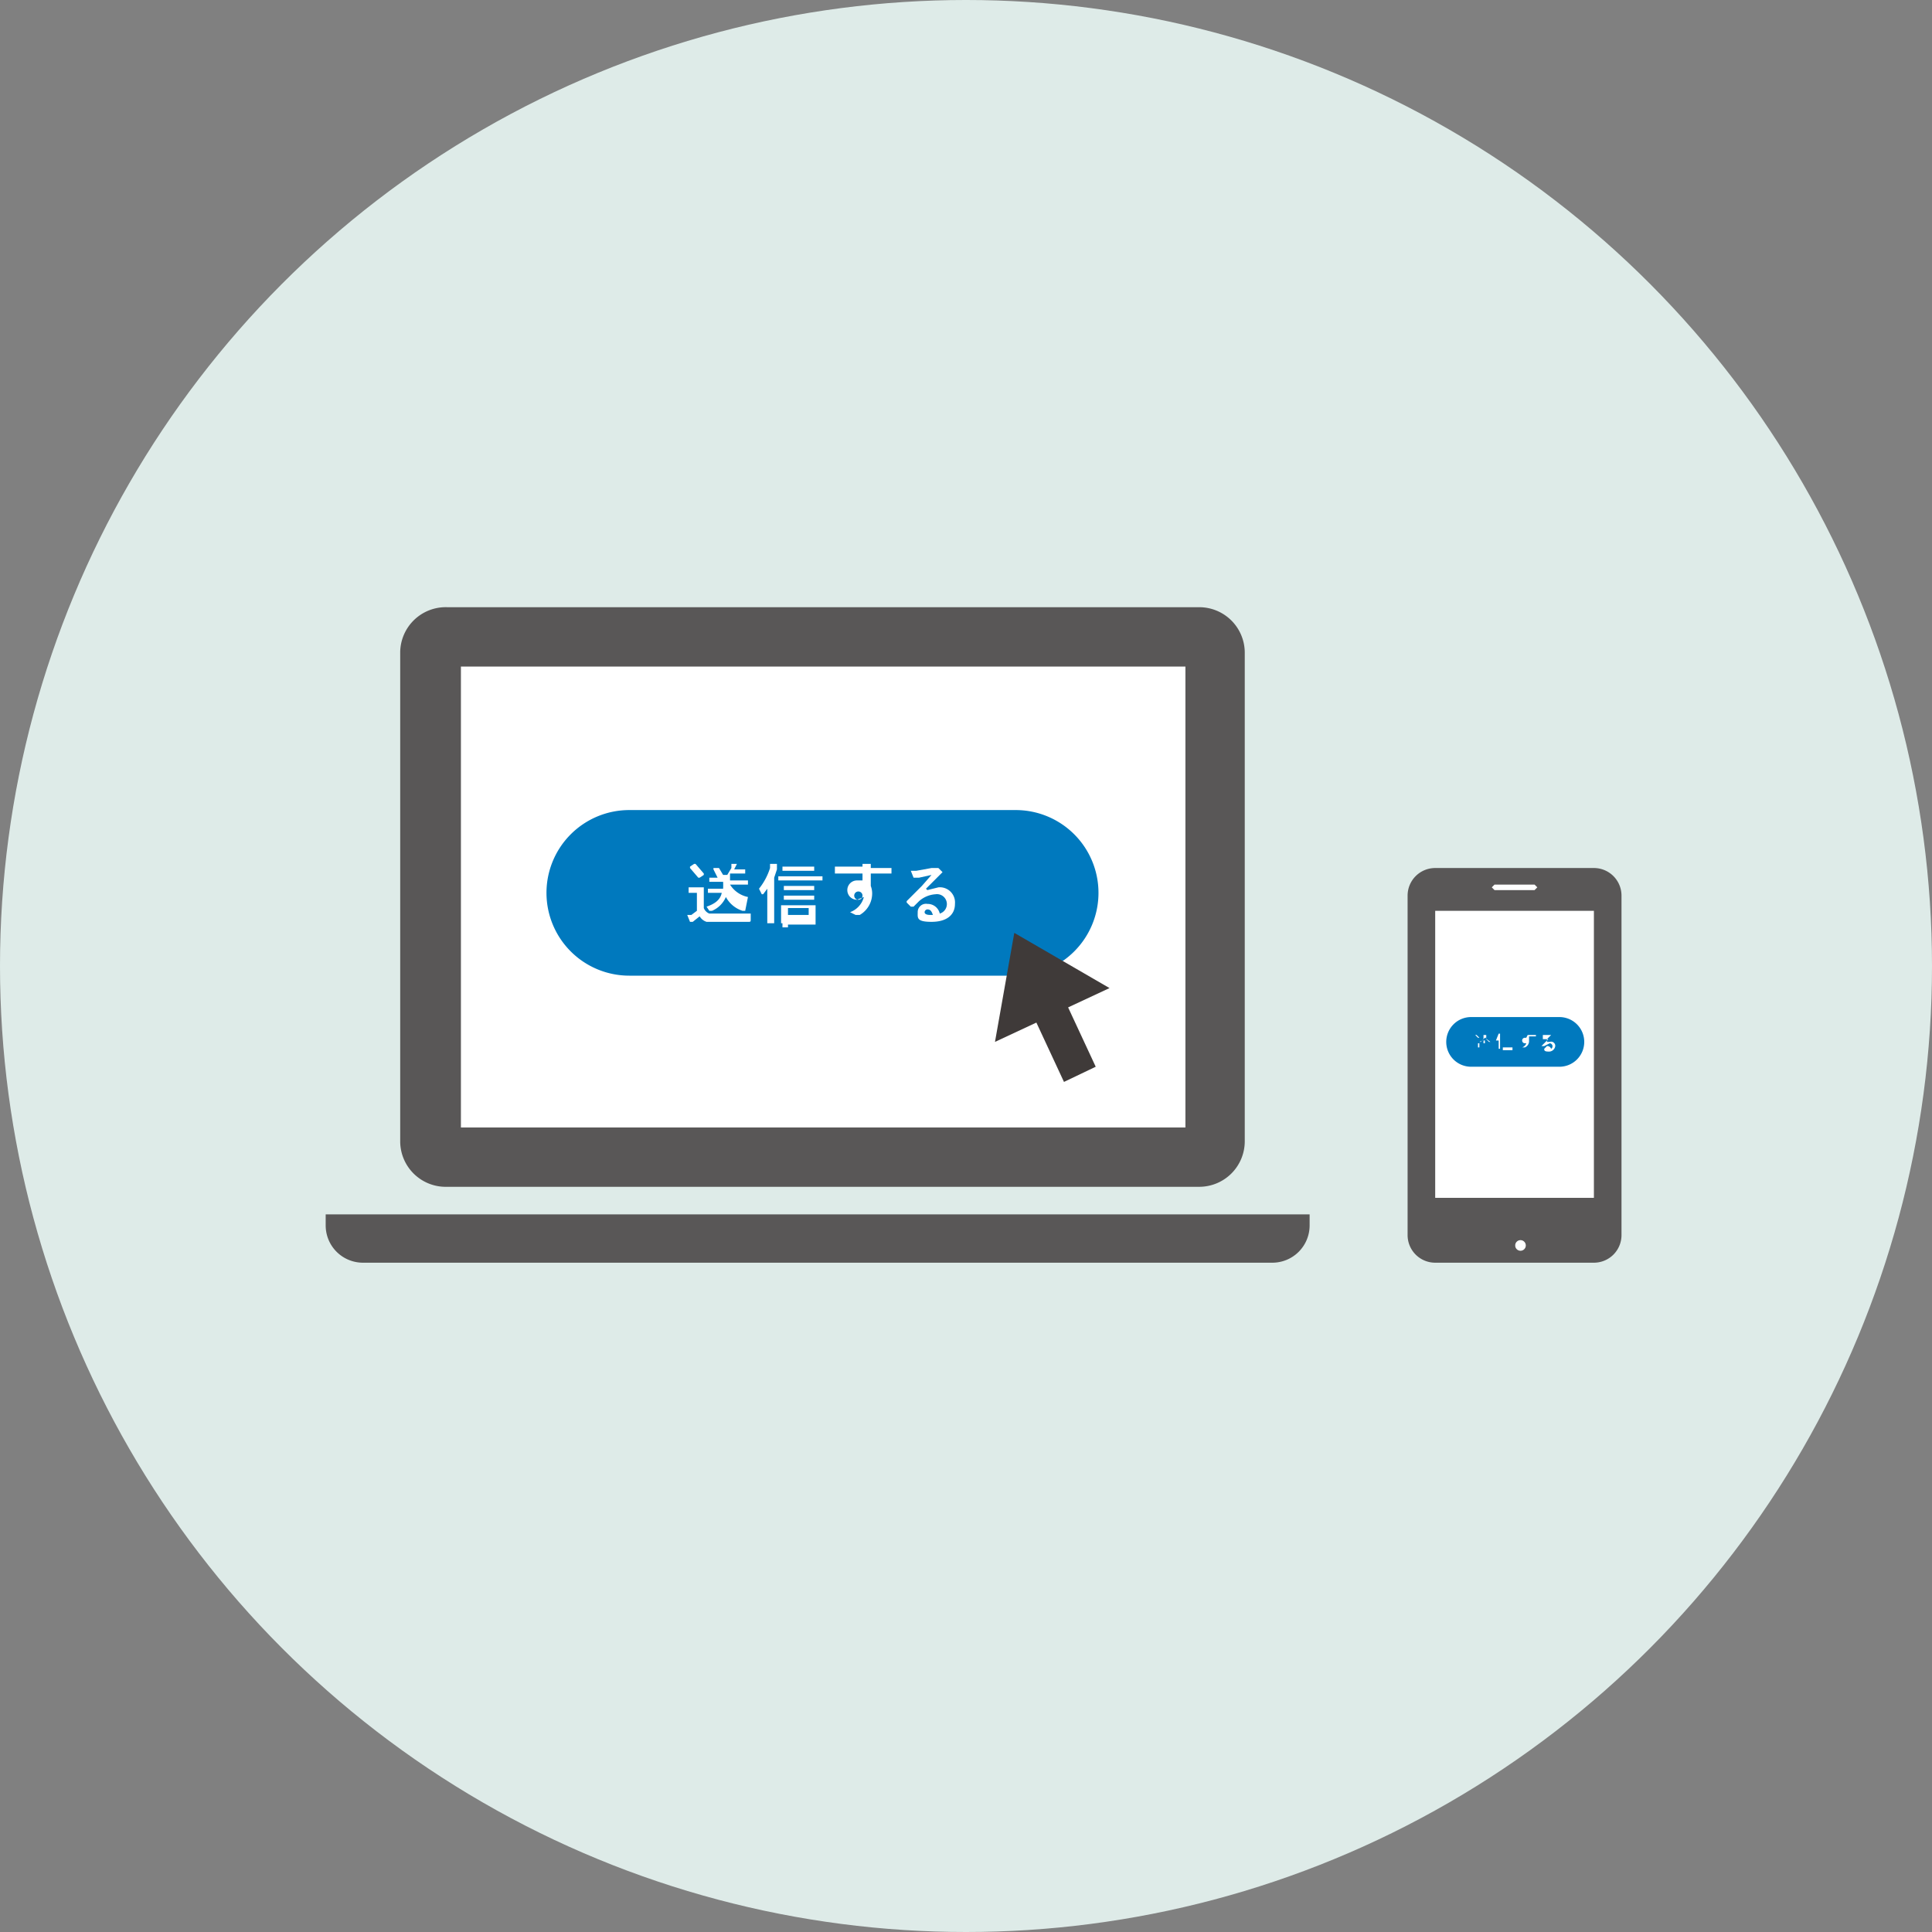
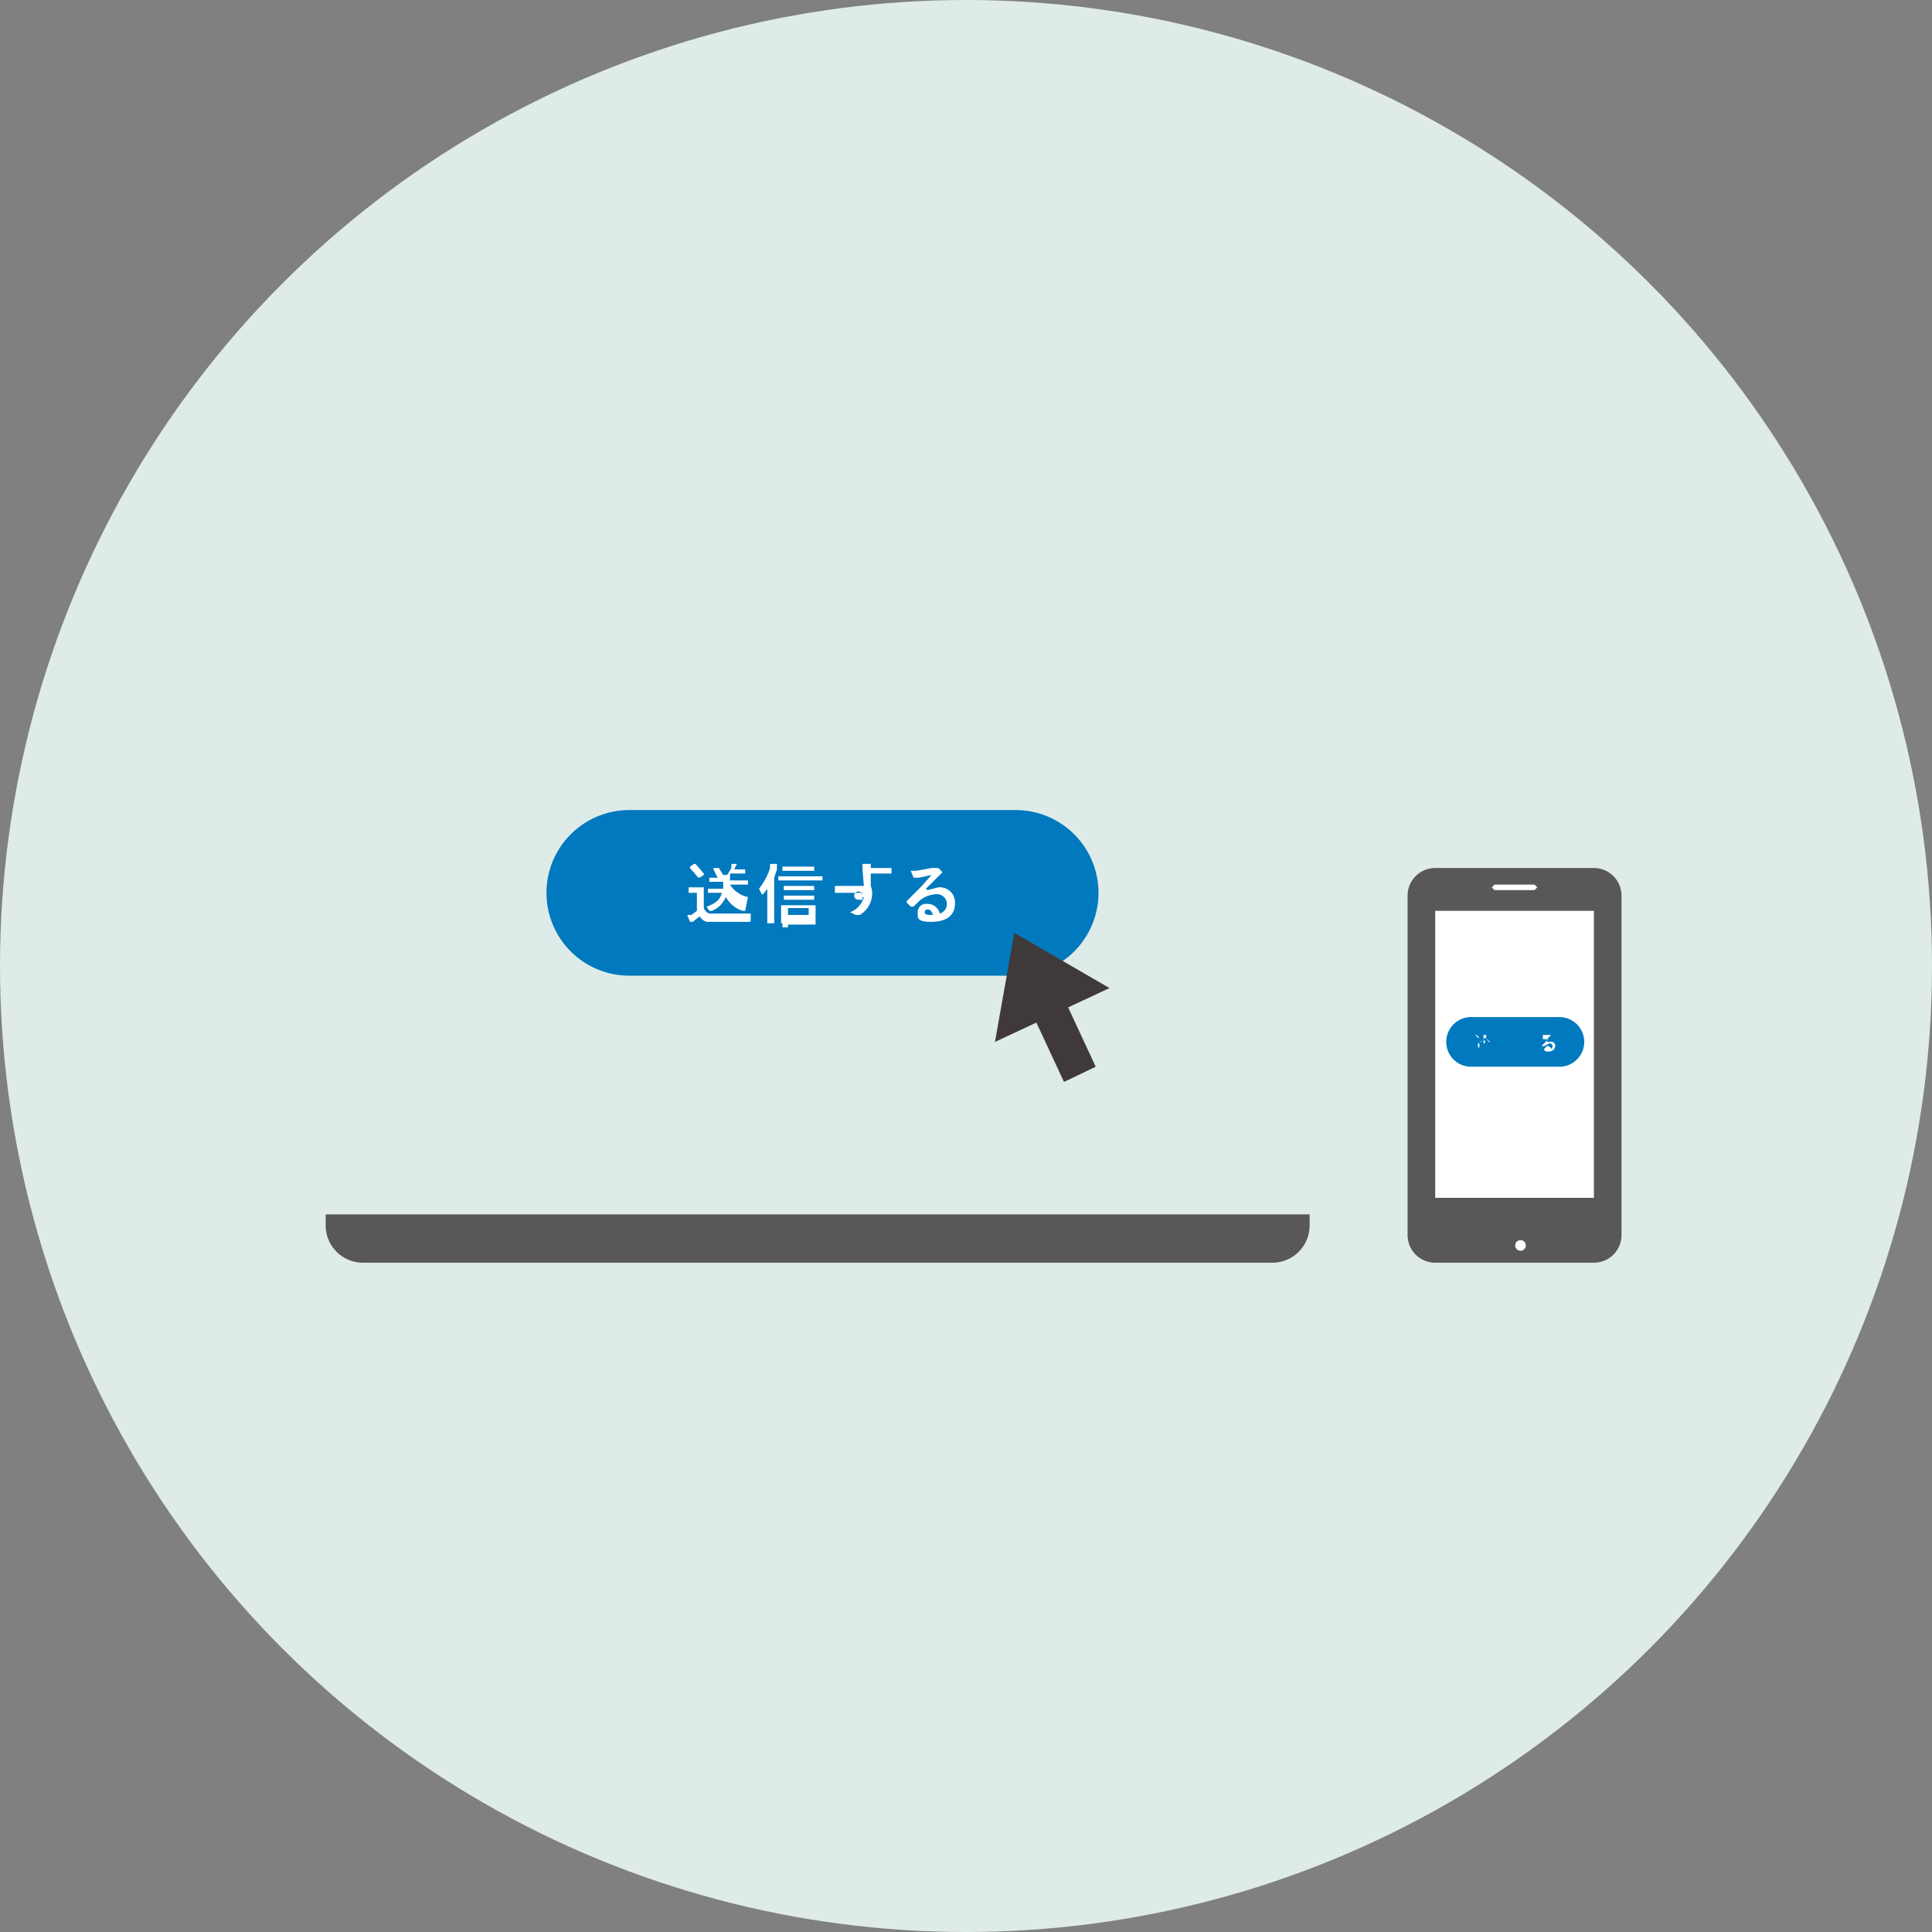
<svg xmlns="http://www.w3.org/2000/svg" width="140" height="140" viewBox="0 0 140 140">
  <rect x="0" y="0" width="140" height="140" fill="#808080" stroke="none" />
  <defs>
    <style>.a{fill:#deebe8;}.b{fill:#fff;}.c{fill:#595757;}.d{fill:#0079be;}.e{fill:#3f3a39;}</style>
  </defs>
  <g transform="translate(70 70)">
    <g transform="translate(-70 -70)">
      <circle class="a" cx="70" cy="70" r="70" />
-       <rect class="b" width="55.4" height="36.46" transform="translate(31.6 46.6)" />
      <rect class="b" width="13" height="27.22" transform="translate(103.3 63.6)" />
-       <path class="c" d="M86.9,44H32.4A3.3,3.3,0,0,0,29,47.3V82.7A3.3,3.3,0,0,0,32.4,86H86.9a3.3,3.3,0,0,0,3.3-3.3V47.3A3.3,3.3,0,0,0,86.9,44Zm-1,37.7H33.4V48.3H85.9Z" />
      <path class="c" d="M94.9,88v.8a2.7,2.7,0,0,1-2.7,2.7H26.3a2.7,2.7,0,0,1-2.7-2.7V88Z" />
      <path class="c" d="M115.5,62.9H104a2,2,0,0,0-2,2V89.5a2,2,0,0,0,2,2h11.5a2,2,0,0,0,2-2V64.9A2,2,0,0,0,115.5,62.9Zm-7.2,1.2h2.9l.2.2-.2.2h-2.9l-.2-.2Zm1.5,26.1a.384.384,0,1,1,0,.1Zm5.7-3.4H104V66h11.5Z" />
      <path class="d" d="M79.6,64.7a6,6,0,0,1-6,6h-28a6,6,0,0,1-6-6h0a6,6,0,0,1,6-6h28A6,6,0,0,1,79.6,64.7Z" />
      <path class="b" d="M51,65.8a.7.7,0,0,0,.4.4h3v.4c0,.2,0,.2-.2.2h-3a.9.9,0,0,1-.5-.4l-.5.4H50l-.2-.5h.3l.4-.3V64.7h-.6v-.4H51v1.5Zm-.7-3.2h.1l.6.7v.1l-.3.2h-.1l-.6-.7v-.1ZM52,64.7h-.7v-.3h1.1q.012-.25,0-.5h-1v-.3H52l-.3-.6v-.1h.4l.3.5h.3l.3-.5v-.3h.4l-.2.4H54v.3H52.9v.5h1.3v.3H52.9a2,2,0,0,0,1.3.9L54,66h-.2a2.1,2.1,0,0,1-1.2-1,1.9,1.9,0,0,1-1,1h-.2l-.2-.3c.6-.2,1-.5,1.1-1Z" />
      <path class="b" d="M55.6,64.4l-.3.4h-.1l-.2-.4a4.6,4.6,0,0,0,.8-1.5v-.3h.5V63l-.2.6v3.3h-.5V64.4Zm1.5-.6h-.7v-.3h3.2v.3H57Zm-.4,3.1h-.1V65.6h2.5V67h-2v.2h-.4Zm.7-3.8h-.7v-.3H59v.3H57.4Zm0,1.4h-.6v-.3H59v.3H57.4Zm0,.7h-.6v-.3H59v.3H57.4Zm-.3,1.1h1.5v-.5H57.1Z" />
-       <path class="b" d="M62.5,63v-.4h.6v.3h1.5v.4H63.1v.9a1.5,1.5,0,0,1,.1.5,1.8,1.8,0,0,1-.9,1.6H62l-.4-.2a1.6,1.6,0,0,0,1-1.1l-.5.2a.7.7,0,1,1,0-1.4h.4v-.5h-2v-.5h2.1Zm-.6,1.9a.3.3,0,1,0,.3-.3A.3.3,0,0,0,61.9,64.9Z" />
+       <path class="b" d="M62.5,63v-.4h.6v.3h1.5v.4H63.1v.9a1.5,1.5,0,0,1,.1.5,1.8,1.8,0,0,1-.9,1.6H62l-.4-.2a1.6,1.6,0,0,0,1-1.1l-.5.2h.4v-.5h-2v-.5h2.1Zm-.6,1.9a.3.3,0,1,0,.3-.3A.3.3,0,0,0,61.9,64.9Z" />
      <path class="b" d="M67.2,64.5l.8-.2a1.1,1.1,0,0,1,1.2,1.2c0,.8-.6,1.3-1.7,1.3s-1-.3-1-.7a.6.6,0,0,1,.7-.6.9.9,0,0,1,.9.7.718.718,0,0,0-.3-1.4,2,2,0,0,0-1.2.5l-.4.4H66l-.3-.3v-.1l1.1-1.1.7-.8-.9.2h-.4l-.2-.5h.4l1.1-.2H68l.3.3h0l-.2.2-1,1Zm0,1.4a.215.215,0,0,0-.2.2c0,.1.1.2.4.2h.2C67.5,66,67.4,65.9,67.2,65.9Z" />
      <path class="d" d="M114.8,75.5a1.8,1.8,0,0,1-1.8,1.8h-6.4a1.8,1.8,0,0,1-1.8-1.8h0a1.8,1.8,0,0,1,1.8-1.8H113a1.8,1.8,0,0,1,1.8,1.8Z" />
      <path class="b" d="M107.2,75.9h-.1v-.3h.1ZM107,75h0l.2.2h-.1l-.2-.2Zm.5.6h.1a1.5,1.5,0,0,0,0-.2h-.1V75h.1v.2h.1V75h-.1v.2h0l.4.3h-.1l-.3-.3-.3.3h-.1c.2-.1.3-.1.3-.3Z" />
-       <path class="b" d="M108.6,75.4h-.2l.2-.5h.1V76h-.1v-.6Zm.4-.2Zm-.1.9h0v-.2h.7v.2Zm.2-1.1Zm0,.4Zm0,.2Zm-.1.3Z" />
-       <path class="b" d="M110.7,75h.6v.1h-.5v.3h0a.5.5,0,0,1-.3.5h-.2a.5.5,0,0,0,.3-.3h-.1a.2.2,0,0,1,0-.4h.1Zm-.2.6Z" />
      <path class="b" d="M112.1,75.5h.2a.3.3,0,0,1,.4.3.458.458,0,0,1-.5.4c-.3,0-.3-.1-.3-.2l.2-.2a.3.3,0,0,1,.3.2.217.217,0,0,0-.1-.4l-.4.2h-.2l.3-.3.2-.2h-.4V75h.6l-.3.3Zm0,.4Z" />
      <path class="e" d="M80.4,71.6l-6.9-4-1.4,7.9,3-1.4,2,4.3,2.3-1.1-2-4.3Z" />
    </g>
  </g>
</svg>